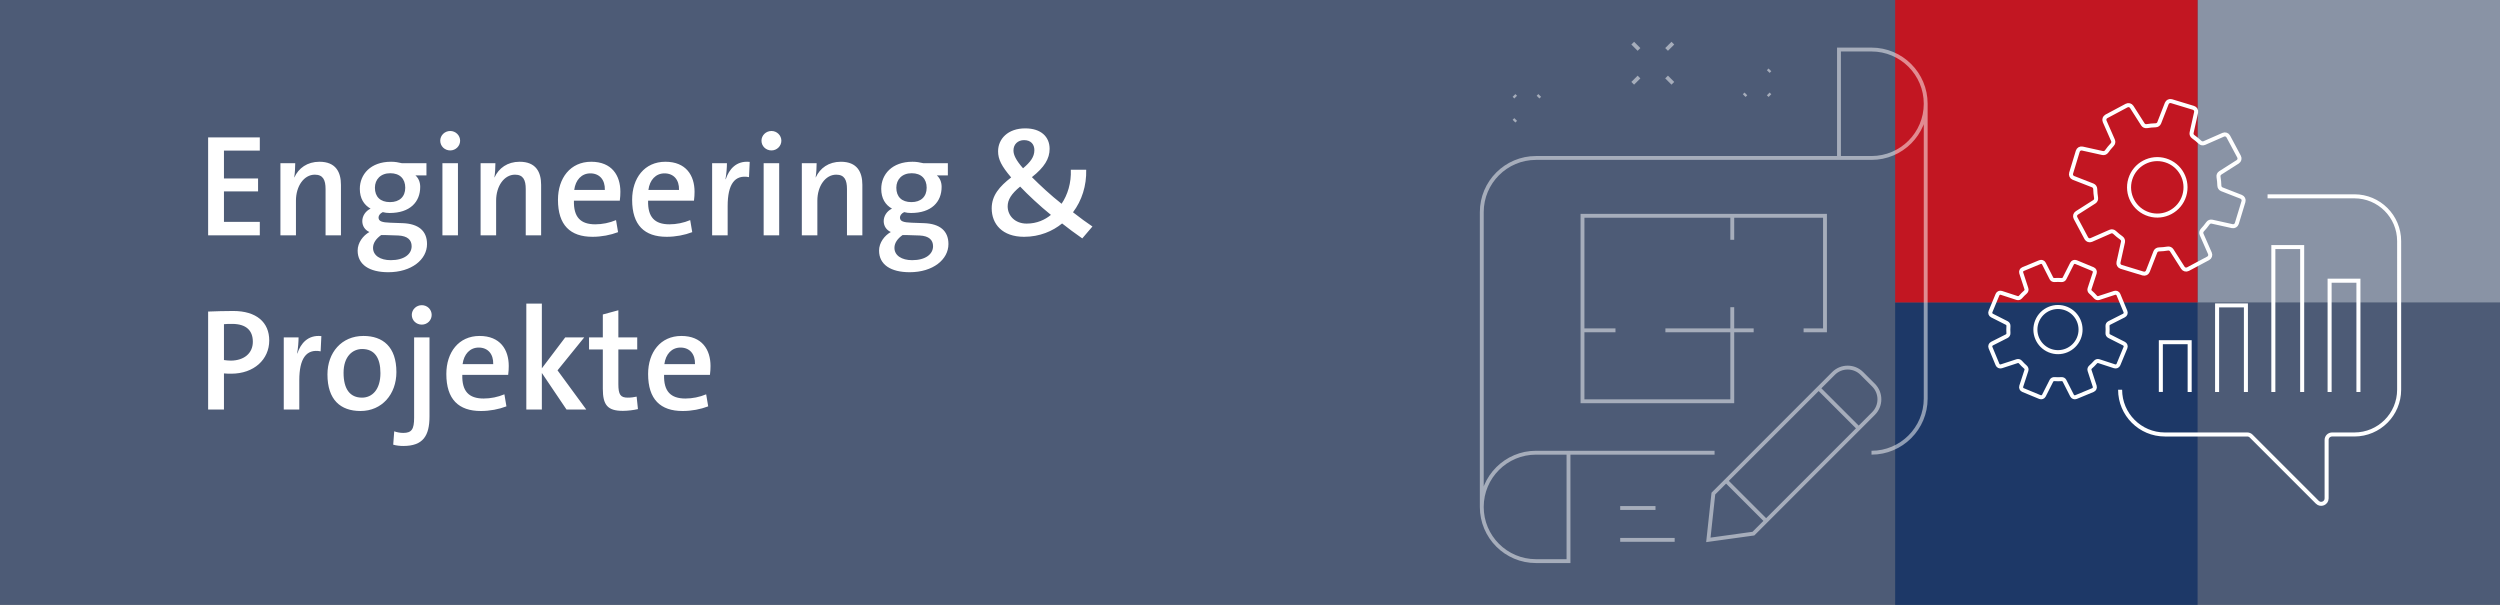
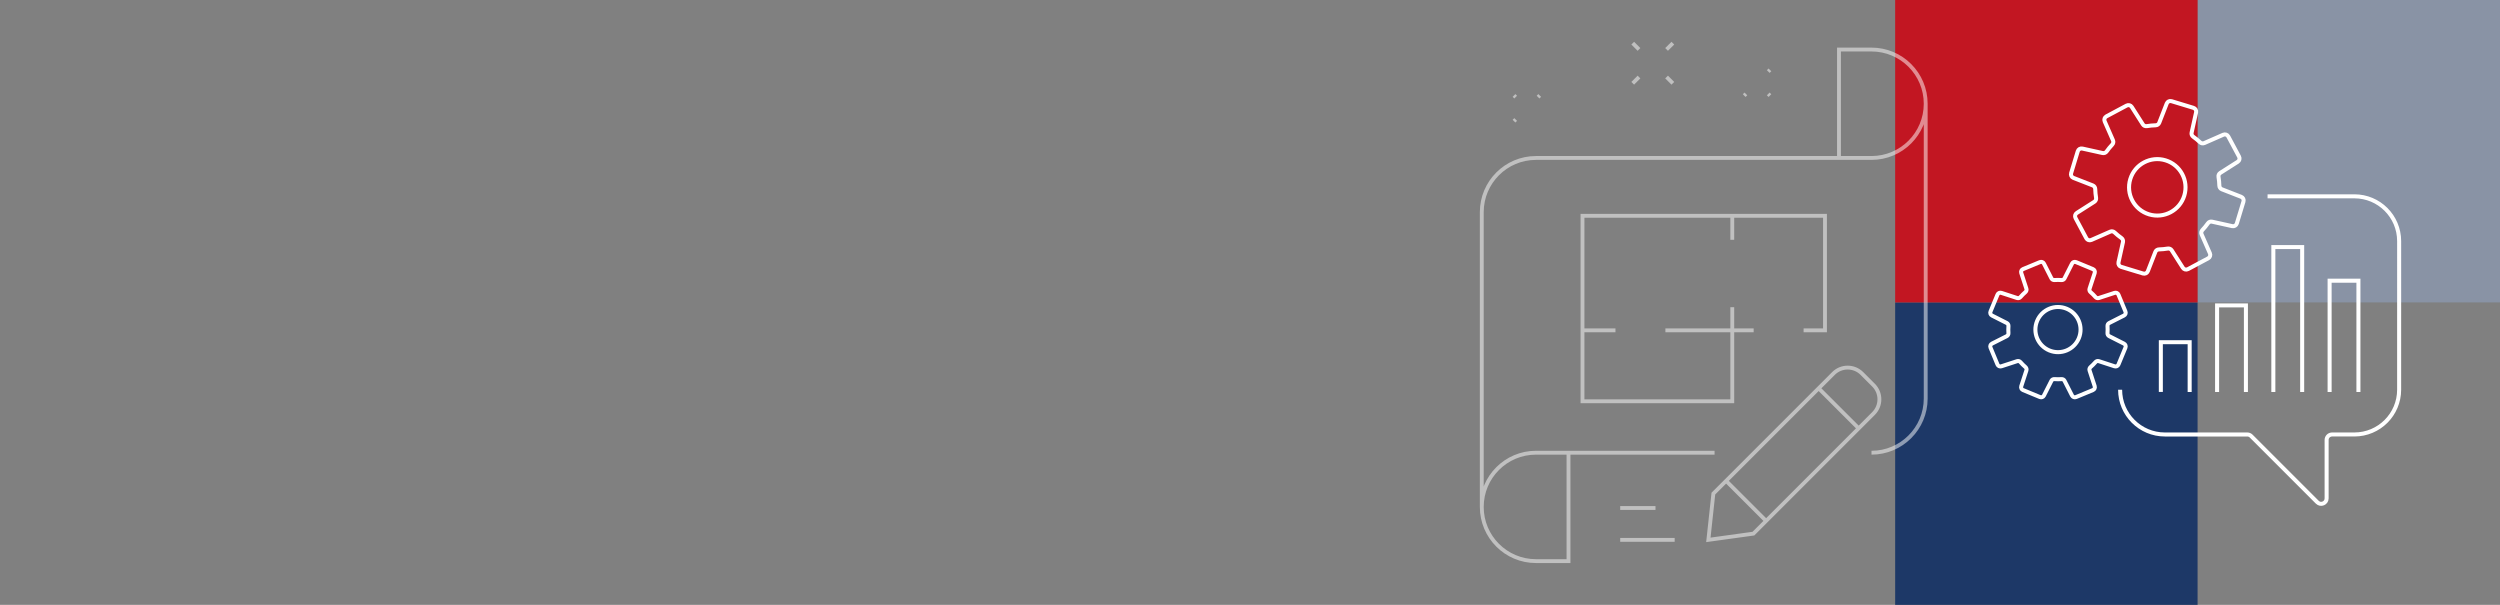
<svg xmlns="http://www.w3.org/2000/svg" xmlns:xlink="http://www.w3.org/1999/xlink" version="1.1" id="Ebene_1" x="0px" y="0px" width="620px" height="150px" viewBox="0 0 620 150" enable-background="new 0 0 620 150" xml:space="preserve">
  <rect x="0" y="0" width="620" height="150" fill="#808080" stroke="none" />
  <g>
    <defs>
      <rect id="SVGID_1_" width="620" height="150" />
    </defs>
    <clipPath id="SVGID_2_">
      <use xlink:href="#SVGID_1_" overflow="visible" />
    </clipPath>
-     <rect clip-path="url(#SVGID_2_)" fill="#4D5B76" width="620" height="150" />
    <rect x="470" y="75" clip-path="url(#SVGID_2_)" fill="#1D3867" width="75.001" height="75" />
    <rect x="545" y="-0.001" clip-path="url(#SVGID_2_)" fill="#8993A5" width="75" height="75.001" />
    <rect x="470" y="-0.001" clip-path="url(#SVGID_2_)" fill="#C21622" width="75.001" height="75.001" />
    <g clip-path="url(#SVGID_2_)">
      <defs>
        <rect id="SVGID_3_" width="620" height="150" />
      </defs>
      <clipPath id="SVGID_4_">
        <use xlink:href="#SVGID_3_" overflow="visible" />
      </clipPath>
-       <path clip-path="url(#SVGID_4_)" fill="#FFFFFF" d="M172.358,90.299h-7.596c0.324-2.483,1.836-4.104,3.996-4.104    C171.026,86.195,172.43,87.779,172.358,90.299 M176.21,90.768c0-4.068-2.124-7.452-7.236-7.452c-5.184,0-8.244,4.067-8.244,9.432    c0,6.3,3.06,9.181,8.568,9.181c2.232,0,4.464-0.433,6.336-1.152l-0.504-2.988c-1.62,0.685-3.42,1.044-5.148,1.044    c-3.672,0-5.4-1.8-5.292-5.868h11.376C176.174,92.207,176.21,91.344,176.21,90.768 M158.211,101.459l-0.324-3.096    c-0.648,0.144-1.404,0.252-2.196,0.252c-1.8,0-2.34-0.72-2.34-3.384v-8.568h4.68v-2.987h-4.68v-6.732l-3.852,1.044v5.688h-3.42    v2.987h3.42v9.756c0,3.996,1.152,5.473,4.968,5.473C155.655,101.892,157.131,101.711,158.211,101.459 M145.395,101.567    l-7.128-9.72l6.624-8.172h-4.716l-5.796,7.668V75.287h-3.852v26.28h3.852v-9.072l6.12,9.072H145.395z M122.319,90.299h-7.596    c0.324-2.483,1.836-4.104,3.996-4.104C120.987,86.195,122.391,87.779,122.319,90.299 M126.171,90.768    c0-4.068-2.124-7.452-7.236-7.452c-5.184,0-8.244,4.067-8.244,9.432c0,6.3,3.06,9.181,8.568,9.181    c2.232,0,4.464-0.433,6.336-1.152l-0.504-2.988c-1.62,0.685-3.42,1.044-5.148,1.044c-3.672,0-5.4-1.8-5.292-5.868h11.376    C126.135,92.207,126.171,91.344,126.171,90.768 M106.516,103.26V83.676H102.7v19.943c0,2.844-0.612,3.744-2.7,3.744    c-0.72,0-1.548-0.144-2.232-0.396l-0.252,3.312c0.72,0.216,1.692,0.324,2.484,0.324    C104.932,110.604,106.516,108.083,106.516,103.26 M107.056,78.096c0-1.332-1.08-2.412-2.448-2.412    c-1.368,0-2.484,1.08-2.484,2.412c0,1.367,1.116,2.411,2.484,2.411C105.976,80.507,107.056,79.428,107.056,78.096 M94.348,92.531    c0,4.14-2.088,6.084-4.572,6.084c-2.988,0-4.572-2.124-4.572-6.156c0-4.104,2.268-5.903,4.608-5.903    C92.872,86.556,94.348,88.715,94.348,92.531 M98.308,92.279c0-6.3-3.384-8.964-8.172-8.964c-5.436,0-8.928,4.14-8.928,9.54    c0,6.3,3.24,9.072,8.208,9.072C94.708,101.928,98.308,97.787,98.308,92.279 M79.696,83.352c-3.348-0.36-5.148,1.872-5.94,4.284    h-0.072c0.252-1.368,0.36-2.952,0.36-3.96h-3.672v17.892h3.852v-7.272c0-5.363,1.728-7.848,5.292-7.164L79.696,83.352z     M62.704,84.755c0,2.845-2.16,4.645-5.436,4.681c-0.576,0-1.188-0.072-1.728-0.145v-8.892c0.648-0.072,1.26-0.072,2.016-0.072    C61.084,80.327,62.704,81.983,62.704,84.755 M66.772,84.432c0-4.5-3.168-7.309-8.928-7.309c-2.268,0-4.356,0.072-6.228,0.145v24.3    h3.924v-8.964c0.612,0.072,1.26,0.072,1.8,0.072C62.992,92.676,66.772,89.147,66.772,84.432" />
-       <path clip-path="url(#SVGID_4_)" fill="#FFFFFF" d="M260.629,53.292c-1.44,1.188-3.456,2.16-6.012,2.16    c-2.916,0-4.716-1.98-4.716-4.284c0-1.62,0.9-3.096,3.096-4.896C254.833,48.215,257.893,51.095,260.629,53.292 M256.525,37.235    c0,1.692-1.008,2.988-2.808,4.5c-1.764-2.016-2.376-3.312-2.376-4.428c0-1.512,1.08-2.556,2.628-2.556    C255.733,34.751,256.525,35.867,256.525,37.235 M270.925,56.171c-1.296-0.864-3.132-2.196-4.824-3.528    c2.196-2.88,3.384-6.624,3.276-10.548h-3.816c0.144,3.24-0.792,6.264-2.304,8.46V50.52c-2.592-2.016-5.4-4.644-7.344-6.588    c3.096-2.448,4.392-4.572,4.392-7.02c0-2.988-2.124-5.076-6.048-5.076c-4.32,0-6.732,2.628-6.732,5.688    c0,2.016,0.864,3.672,3.24,6.48c-2.88,2.232-4.824,4.464-4.824,7.668c0,3.888,2.628,7.056,8.028,7.056    c3.888,0,7.092-1.404,9.432-3.312c1.332,1.08,3.348,2.556,5.004,3.708L270.925,56.171z M231.397,61.067    c0,1.944-1.836,3.456-5.184,3.456c-2.592,0-4.392-1.152-4.392-3.06c0-1.224,0.792-2.304,2.016-3.168h0.972l3.276,0.108    C230.389,58.511,231.397,59.52,231.397,61.067 M229.813,46.559c0,2.232-1.44,3.564-3.78,3.564c-2.412,0-3.744-1.332-3.744-3.564    c0-2.052,1.404-3.6,3.816-3.6C228.481,42.959,229.813,44.363,229.813,46.559 M235.213,60.527c0-3.312-2.16-5.04-6.048-5.184    l-3.024-0.108c-2.124-0.072-2.952-0.36-2.952-1.296c0-0.468,0.36-1.008,1.044-1.332c0.576,0.144,1.044,0.216,1.692,0.216    c5.076,0,7.596-2.736,7.596-6.48c0-1.188-0.432-2.196-1.188-2.844h2.736v-3.024h-6.084c-0.936-0.216-1.656-0.36-2.7-0.36    c-5.076,0-7.74,3.132-7.74,6.732c0,2.34,1.008,3.96,2.664,4.896c-1.224,0.576-2.052,1.8-2.052,3.096    c0,1.224,0.684,2.232,1.764,2.7c-1.548,0.864-2.916,2.628-2.916,4.608c0,3.492,2.916,5.364,7.596,5.364    C231.361,67.511,235.213,64.379,235.213,60.527 M213.865,58.367V45.839c0-3.132-1.26-5.724-5.328-5.724    c-3.024,0-5.184,1.584-6.228,3.888h-0.036c0.18-1.008,0.252-2.556,0.252-3.528h-3.672v17.892h3.852v-8.604    c0-3.6,1.98-6.444,4.68-6.444c2.052,0,2.664,1.332,2.664,3.564v11.484H213.865z M193.238,40.475h-3.852v17.892h3.852V40.475z     M193.778,34.896c0-1.332-1.116-2.412-2.448-2.412c-1.368,0-2.484,1.08-2.484,2.412c0,1.368,1.116,2.412,2.484,2.412    C192.662,37.307,193.778,36.228,193.778,34.896 M185.93,40.151c-3.348-0.36-5.148,1.872-5.94,4.284h-0.072    c0.252-1.368,0.36-2.952,0.36-3.96h-3.672v17.892h3.852v-7.272c0-5.364,1.728-7.848,5.292-7.164L185.93,40.151z M168.398,47.099    h-7.596c0.324-2.484,1.836-4.104,3.996-4.104C167.066,42.995,168.47,44.579,168.398,47.099 M172.25,47.567    c0-4.068-2.124-7.452-7.236-7.452c-5.184,0-8.244,4.068-8.244,9.432c0,6.3,3.06,9.18,8.568,9.18c2.232,0,4.464-0.432,6.336-1.152    l-0.504-2.988c-1.62,0.684-3.42,1.044-5.148,1.044c-3.672,0-5.4-1.8-5.292-5.868h11.376    C172.214,49.007,172.25,48.143,172.25,47.567 M150.003,47.099h-7.596c0.324-2.484,1.836-4.104,3.996-4.104    C148.671,42.995,150.075,44.579,150.003,47.099 M153.855,47.567c0-4.068-2.124-7.452-7.236-7.452    c-5.184,0-8.244,4.068-8.244,9.432c0,6.3,3.06,9.18,8.568,9.18c2.232,0,4.464-0.432,6.336-1.152l-0.504-2.988    c-1.62,0.684-3.42,1.044-5.148,1.044c-3.672,0-5.4-1.8-5.292-5.868h11.376C153.819,49.007,153.855,48.143,153.855,47.567     M134.199,58.367V45.839c0-3.132-1.26-5.724-5.328-5.724c-3.024,0-5.184,1.584-6.228,3.888h-0.036    c0.18-1.008,0.252-2.556,0.252-3.528h-3.672v17.892h3.852v-8.604c0-3.6,1.98-6.444,4.68-6.444c2.052,0,2.664,1.332,2.664,3.564    v11.484H134.199z M113.571,40.475h-3.852v17.892h3.852V40.475z M114.111,34.896c0-1.332-1.116-2.412-2.448-2.412    c-1.368,0-2.484,1.08-2.484,2.412c0,1.368,1.116,2.412,2.484,2.412C112.995,37.307,114.111,36.228,114.111,34.896 M102.087,61.067    c0,1.944-1.836,3.456-5.184,3.456c-2.592,0-4.392-1.152-4.392-3.06c0-1.224,0.792-2.304,2.016-3.168h0.972l3.276,0.108    C101.079,58.511,102.087,59.52,102.087,61.067 M100.503,46.559c0,2.232-1.44,3.564-3.78,3.564c-2.412,0-3.744-1.332-3.744-3.564    c0-2.052,1.404-3.6,3.816-3.6C99.171,42.959,100.503,44.363,100.503,46.559 M105.903,60.527c0-3.312-2.16-5.04-6.048-5.184    l-3.024-0.108c-2.124-0.072-2.952-0.36-2.952-1.296c0-0.468,0.36-1.008,1.044-1.332c0.576,0.144,1.044,0.216,1.692,0.216    c5.076,0,7.596-2.736,7.596-6.48c0-1.188-0.432-2.196-1.188-2.844h2.736v-3.024h-6.084c-0.936-0.216-1.656-0.36-2.7-0.36    c-5.076,0-7.74,3.132-7.74,6.732c0,2.34,1.008,3.96,2.664,4.896c-1.224,0.576-2.052,1.8-2.052,3.096    c0,1.224,0.684,2.232,1.764,2.7c-1.548,0.864-2.916,2.628-2.916,4.608c0,3.492,2.916,5.364,7.596,5.364    C102.051,67.511,105.903,64.379,105.903,60.527 M84.555,58.367V45.839c0-3.132-1.26-5.724-5.328-5.724    c-3.024,0-5.184,1.584-6.228,3.888h-0.036c0.18-1.008,0.252-2.556,0.252-3.528h-3.672v17.892h3.852v-8.604    c0-3.6,1.98-6.444,4.68-6.444c2.052,0,2.664,1.332,2.664,3.564v11.484H84.555z M64.432,58.367V55.02H55.54v-7.56H64v-3.204h-8.46    v-6.912h8.892v-3.276H51.616v24.3H64.432z" />
      <g opacity="0.5" clip-path="url(#SVGID_4_)">
        <g>
          <defs>
            <rect id="SVGID_5_" x="358" y="2.362" width="129.054" height="138.276" />
          </defs>
          <clipPath id="SVGID_6_">
            <use xlink:href="#SVGID_5_" overflow="visible" />
          </clipPath>
          <g opacity="0.28" clip-path="url(#SVGID_6_)">
            <g>
              <defs>
                <rect id="SVGID_7_" x="358" y="2.362" width="129.054" height="138.276" />
              </defs>
              <clipPath id="SVGID_8_">
                <use xlink:href="#SVGID_7_" overflow="visible" />
              </clipPath>
            </g>
          </g>
          <path clip-path="url(#SVGID_6_)" fill="none" stroke="#FFFFFF" stroke-width="0.96" stroke-miterlimit="10" d="M451.025,96.3      l9.93,9.93 M428.072,119.255l9.929,9.929 M434.845,132.34l29.789-29.789c1.944-1.944,1.944-5.094,0-7.038l-2.891-2.893      c-1.944-1.942-5.095-1.942-7.039,0l-29.79,29.79l-1.241,11.476L434.845,132.34z M438.943,17.327l-0.416,0.417 M432.981,23.291      l-0.419,0.415 M438.943,23.706l-0.416-0.415 M381.852,23.669l-0.417,0.417 M375.889,29.633l-0.417,0.418 M375.889,24.086      l-0.417-0.417 M406.471,12.259l-1.557-1.557 M414.868,20.656l-1.558-1.557 M413.311,12.259l1.558-1.557 M404.914,20.656      l1.557-1.557 M401.808,125.977h8.755 M401.808,133.886h13.511 M392.456,81.927v17.584h37.146V81.927h5.307 M429.602,53.521      h22.996v28.406h-5.307 M429.602,76.178v5.749H413.02 M400.638,81.927h-8.182V53.521h37.146v5.956 M477.574,25.73      c0-7.424-6.019-13.444-13.443-13.444h-8.065v26.888 M464.131,112.271c7.425,0,13.443-6.02,13.443-13.443V81.576V25.73      c0,7.424-6.019,13.444-13.443,13.444h-83.208c-7.424,0-13.442,6.018-13.442,13.443v73.097c0-7.425,6.019-13.443,13.442-13.443      h44.289 M367.48,125.715c0,7.425,6.019,13.442,13.442,13.442h8.066v-26.886" />
        </g>
      </g>
      <g opacity="0.29" clip-path="url(#SVGID_4_)">
        <g>
          <defs>
-             <rect id="SVGID_9_" x="484.084" y="16.546" width="120.405" height="109.907" />
-           </defs>
+             </defs>
          <clipPath id="SVGID_10_">
            <use xlink:href="#SVGID_9_" overflow="visible" />
          </clipPath>
        </g>
      </g>
      <path clip-path="url(#SVGID_4_)" fill="none" stroke="#FFFFFF" stroke-miterlimit="10" d="M532.973,53.161    c3.699,1.125,7.61-0.964,8.734-4.664c1.125-3.701-0.963-7.612-4.664-8.736c-3.699-1.124-7.61,0.964-8.735,4.664    C527.184,48.126,529.271,52.037,532.973,53.161z M531.484,67.834l-5.44-1.653c-0.48-0.146-0.769-0.639-0.659-1.13l1.113-5.027    c0.086-0.386-0.078-0.778-0.399-1.005c-0.598-0.422-1.16-0.882-1.686-1.379c-0.287-0.271-0.702-0.355-1.063-0.196l-4.709,2.067    c-0.461,0.202-1,0.016-1.237-0.429l-2.678-5.014c-0.237-0.445-0.093-0.997,0.333-1.267l4.338-2.763    c0.333-0.212,0.494-0.604,0.427-0.993c-0.12-0.712-0.188-1.436-0.207-2.167c-0.01-0.395-0.245-0.749-0.613-0.893l-4.797-1.87    c-0.469-0.183-0.718-0.696-0.571-1.178l1.652-5.439c0.146-0.481,0.639-0.769,1.13-0.66l5.027,1.114    c0.386,0.086,0.778-0.078,1.005-0.4c0.423-0.597,0.883-1.161,1.379-1.685c0.271-0.287,0.356-0.702,0.197-1.064l-2.068-4.71    c-0.202-0.46-0.015-0.999,0.43-1.237l5.015-2.677c0.444-0.237,0.996-0.093,1.266,0.332l2.765,4.339    c0.211,0.332,0.603,0.493,0.991,0.427c0.714-0.12,1.438-0.189,2.169-0.207c0.395-0.01,0.747-0.244,0.892-0.613l1.87-4.797    c0.183-0.469,0.695-0.719,1.178-0.572l5.439,1.653c0.481,0.146,0.77,0.639,0.66,1.13l-1.114,5.027    c-0.086,0.386,0.078,0.778,0.4,1.005c0.598,0.423,1.16,0.882,1.686,1.379c0.287,0.271,0.702,0.355,1.063,0.197l4.71-2.068    c0.461-0.202,1-0.015,1.237,0.429l2.678,5.014c0.237,0.445,0.093,0.997-0.333,1.267l-4.338,2.763    c-0.333,0.212-0.494,0.604-0.428,0.993c0.12,0.712,0.188,1.436,0.208,2.167c0.01,0.395,0.244,0.749,0.612,0.893l4.797,1.87    c0.469,0.183,0.719,0.696,0.572,1.178l-1.652,5.439c-0.147,0.481-0.64,0.769-1.131,0.66l-5.027-1.114    c-0.385-0.086-0.777,0.078-1.005,0.4c-0.422,0.597-0.882,1.161-1.379,1.686c-0.271,0.287-0.355,0.701-0.196,1.063l2.067,4.71    c0.203,0.461,0.016,1-0.43,1.237l-5.014,2.677c-0.444,0.237-0.996,0.093-1.266-0.332l-2.765-4.338    c-0.212-0.333-0.604-0.494-0.992-0.428c-0.713,0.12-1.437,0.189-2.168,0.208c-0.395,0.01-0.748,0.244-0.892,0.612l-1.87,4.797    C532.479,67.731,531.965,67.981,531.484,67.834z M508.237,86.909c2.857,1.185,6.133-0.173,7.316-3.031    c1.184-2.856-0.174-6.134-3.031-7.316c-2.857-1.185-6.133,0.173-7.316,3.031C504.022,82.449,505.379,85.726,508.237,86.909z     M505.908,98.473l-4.201-1.741c-0.372-0.153-0.562-0.568-0.437-0.951l1.278-3.914c0.099-0.3-0.001-0.624-0.239-0.831    c-0.443-0.383-0.855-0.794-1.234-1.229c-0.207-0.238-0.531-0.337-0.831-0.239l-3.91,1.277c-0.382,0.125-0.797-0.065-0.951-0.438    l-1.739-4.2c-0.154-0.372,0.004-0.8,0.362-0.982l3.67-1.86c0.28-0.144,0.439-0.442,0.418-0.758    c-0.04-0.575-0.039-1.157,0.004-1.74c0.022-0.315-0.138-0.615-0.418-0.758l-3.674-1.864c-0.358-0.182-0.517-0.608-0.362-0.98    l1.739-4.2c0.154-0.372,0.569-0.563,0.951-0.438l3.914,1.279c0.3,0.098,0.625-0.001,0.831-0.24    c0.383-0.441,0.793-0.855,1.229-1.234c0.237-0.207,0.338-0.53,0.238-0.83l-1.276-3.91c-0.125-0.382,0.064-0.797,0.437-0.951    l4.201-1.74c0.371-0.154,0.799,0.004,0.982,0.363l1.86,3.669c0.143,0.281,0.442,0.44,0.757,0.418    c0.575-0.04,1.157-0.039,1.741,0.004c0.315,0.023,0.614-0.136,0.757-0.418l1.863-3.673c0.184-0.359,0.611-0.517,0.983-0.363    l4.2,1.74c0.371,0.154,0.563,0.569,0.438,0.951l-1.28,3.914c-0.098,0.301,0.001,0.625,0.24,0.832    c0.443,0.383,0.855,0.792,1.234,1.229c0.207,0.237,0.53,0.338,0.831,0.239l3.91-1.278c0.383-0.125,0.797,0.066,0.95,0.438    l1.74,4.2c0.154,0.372-0.004,0.799-0.363,0.98l-3.669,1.862c-0.28,0.142-0.439,0.441-0.418,0.756    c0.04,0.577,0.039,1.159-0.004,1.742c-0.021,0.313,0.137,0.615,0.418,0.758l3.673,1.862c0.359,0.183,0.518,0.61,0.363,0.982    l-1.74,4.2c-0.153,0.372-0.567,0.563-0.95,0.438l-3.914-1.278c-0.301-0.099-0.625,0.001-0.831,0.24    c-0.384,0.441-0.793,0.854-1.229,1.233c-0.238,0.207-0.338,0.531-0.239,0.83l1.277,3.91c0.126,0.383-0.065,0.798-0.437,0.951    l-4.2,1.741c-0.372,0.152-0.802-0.005-0.983-0.364l-1.861-3.668c-0.142-0.282-0.441-0.44-0.757-0.418    c-0.575,0.039-1.156,0.038-1.74-0.004c-0.315-0.023-0.614,0.136-0.758,0.417l-1.862,3.673    C506.708,98.468,506.279,98.625,505.908,98.473z M543.035,97.208V84.862h-7.146v12.346 M584.89,97.208V69.611h-7.147v27.597     M570.938,97.208v-35.94h-7.148v35.94 M556.987,97.208v-21.47h-7.148v21.47 M525.788,96.646c0,6.135,4.973,11.106,11.106,11.106    h20.438c0.358,0,0.702,0.144,0.955,0.396l16.406,16.407c0.852,0.851,2.308,0.248,2.308-0.956v-14.494    c0-0.748,0.605-1.353,1.353-1.353h5.528c6.134,0,11.105-4.972,11.105-11.106V59.793c0-6.134-4.972-11.107-11.105-11.107h-11.419    h-10.108" />
    </g>
  </g>
</svg>